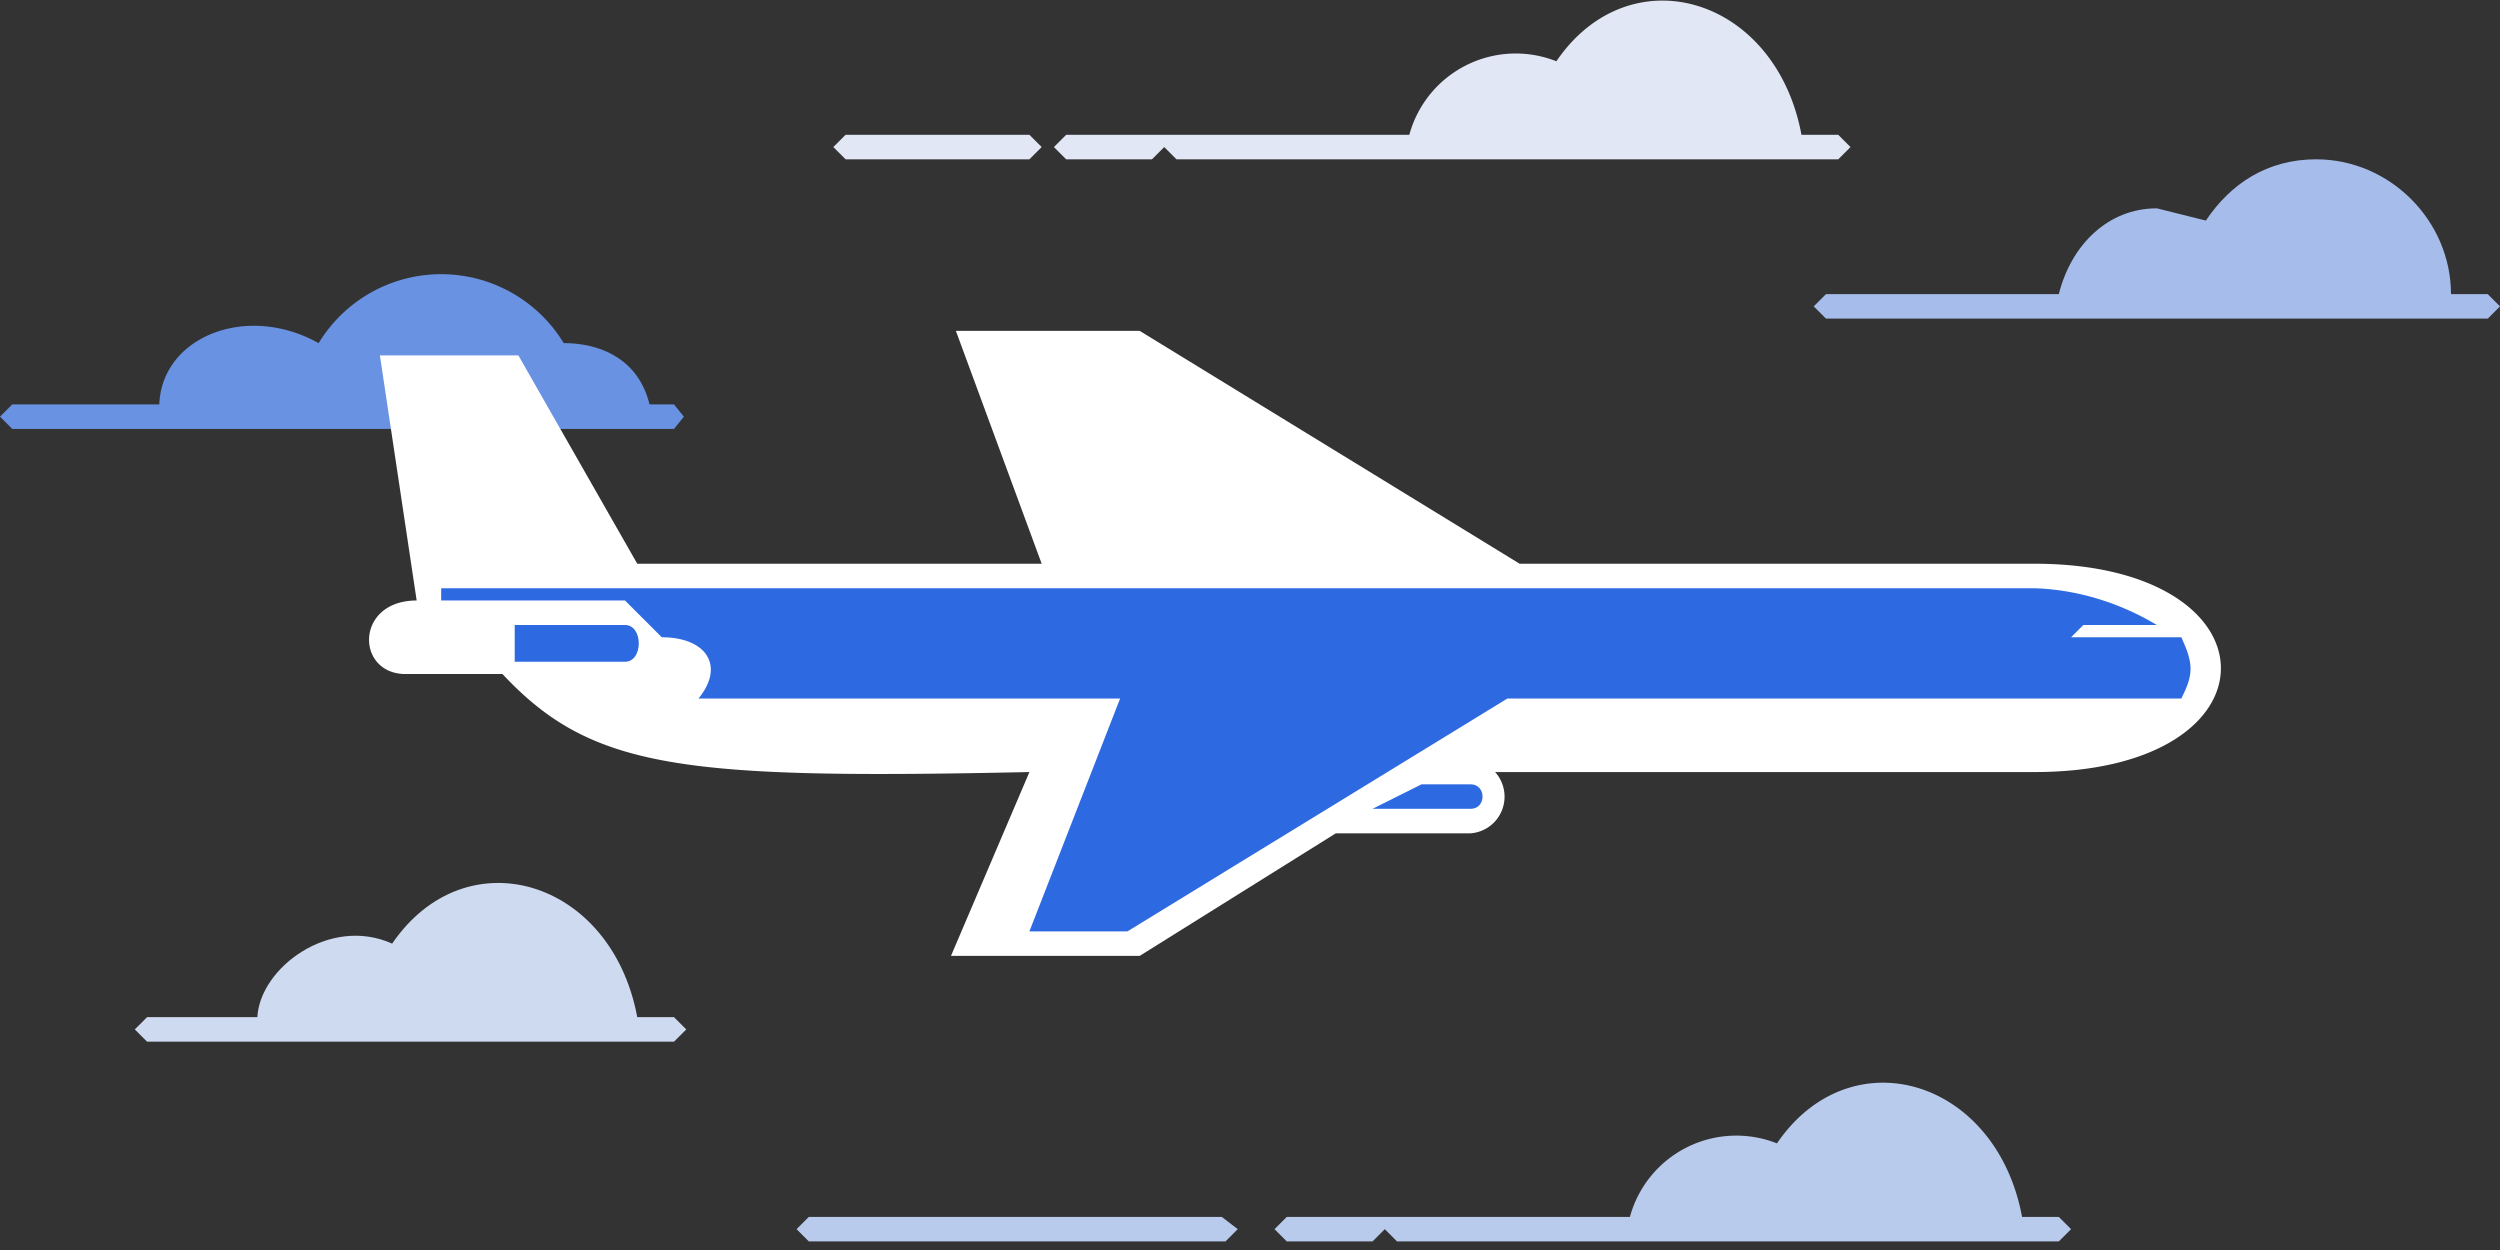
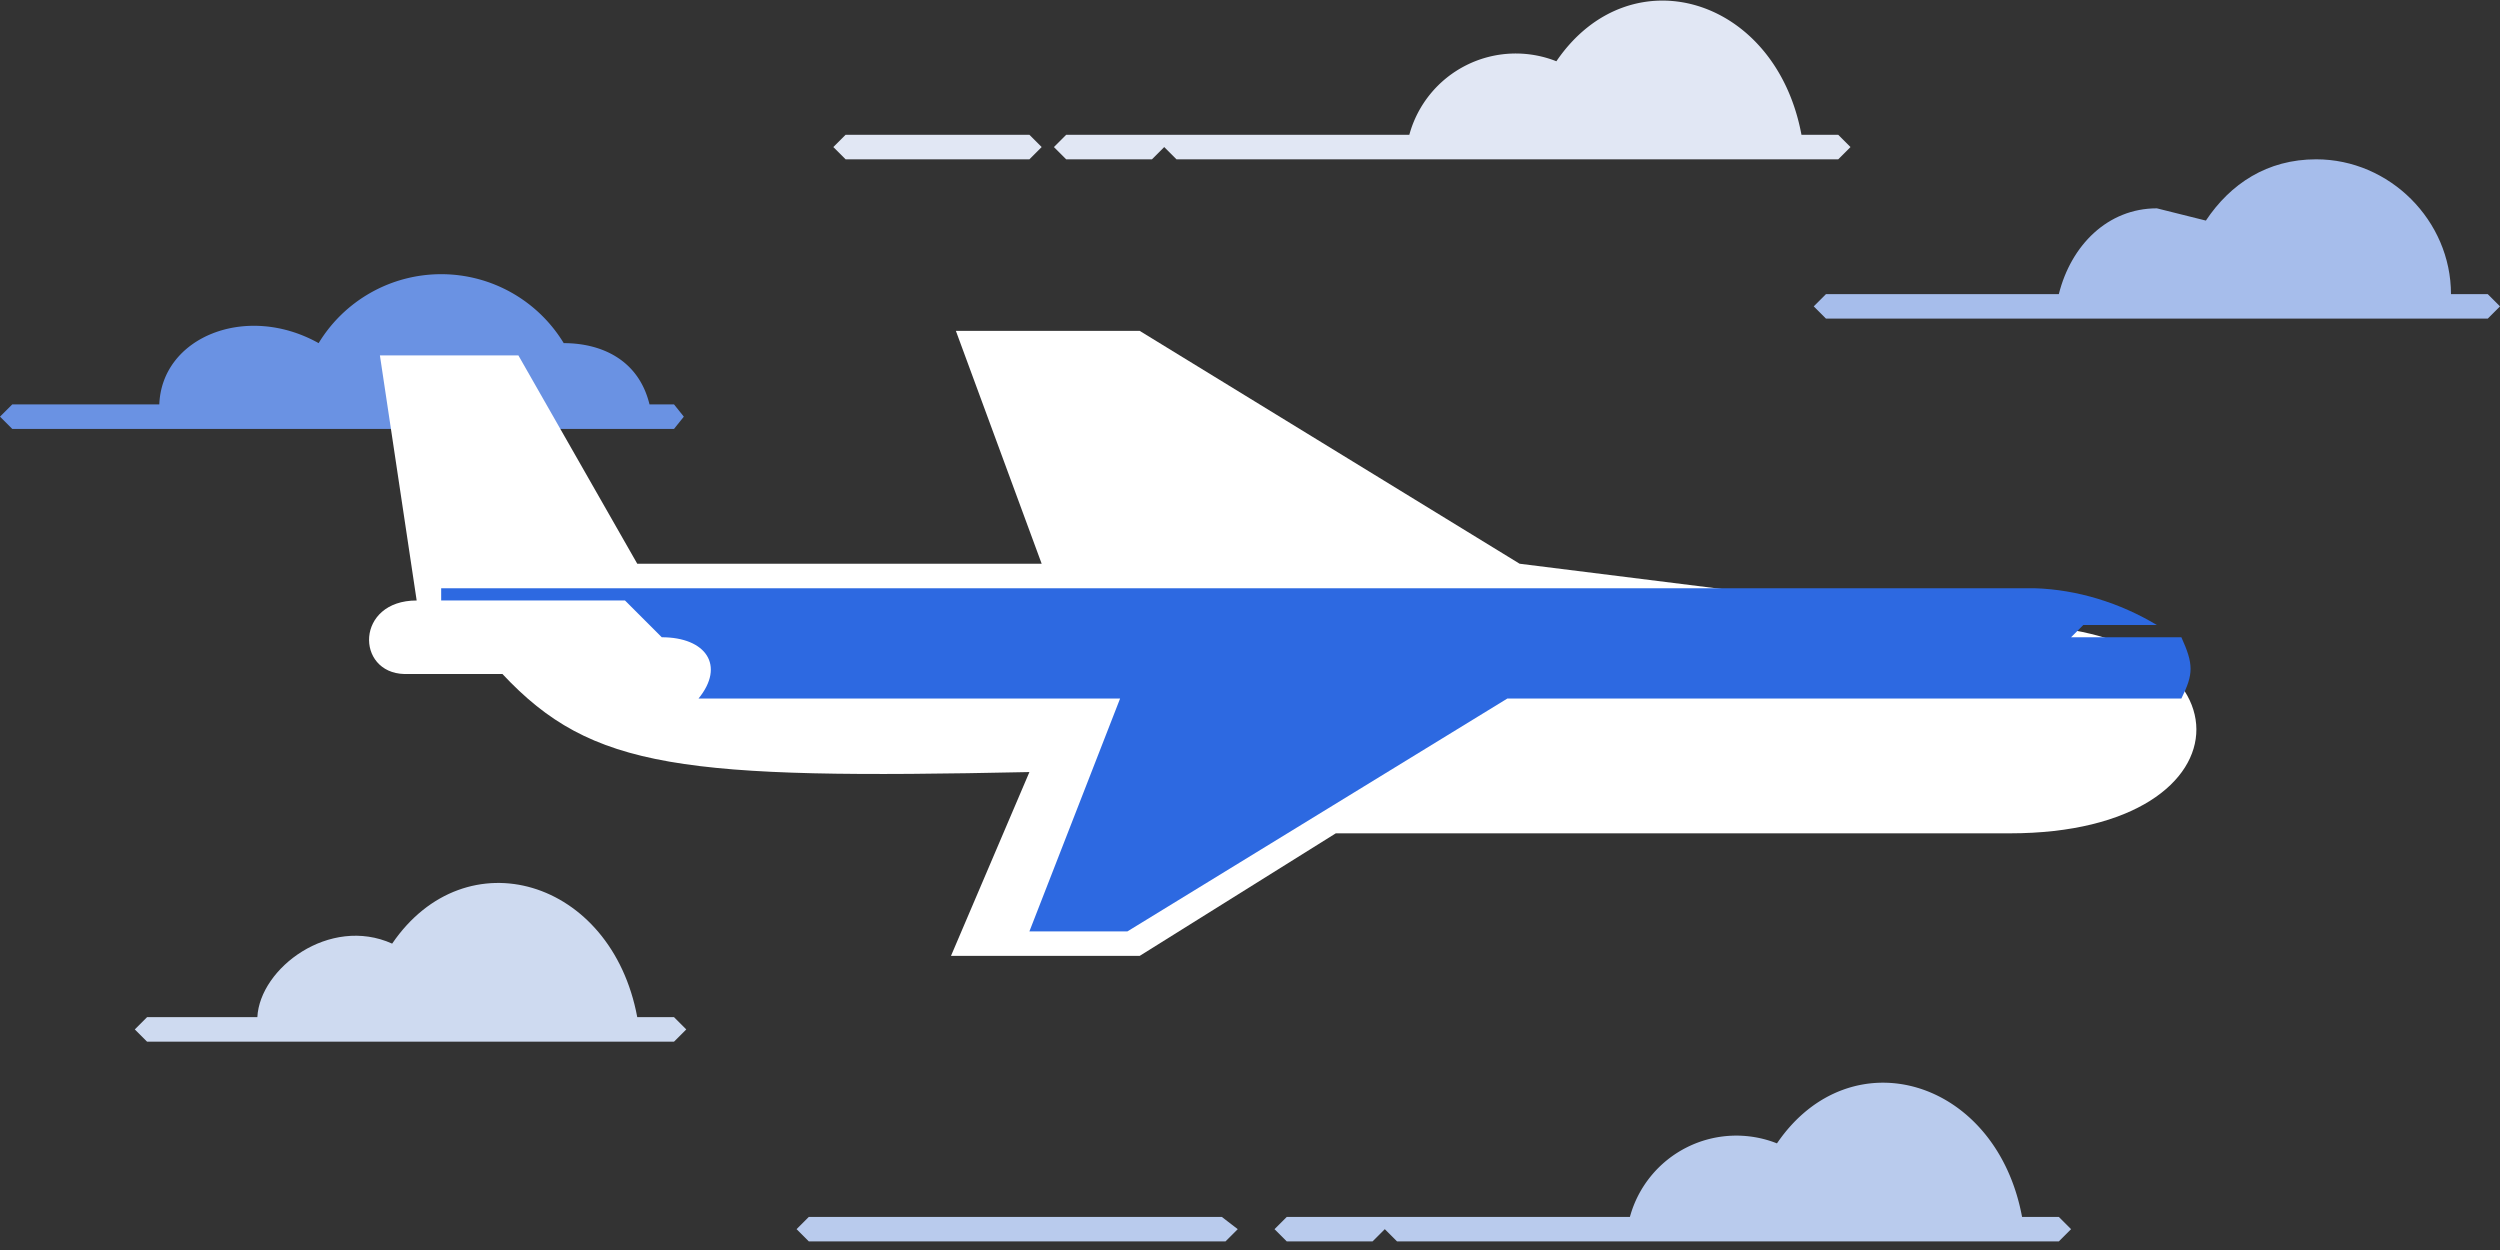
<svg xmlns="http://www.w3.org/2000/svg" height="102" width="204" viewBox="0 0 204 102" style="margin:0 auto">
  <rect x="0" y="0" width="204" height="102" fill="#333333" stroke="none" />
  <style>.cla,.clb{transform:translateX(100%);animation:cl1 linear infinite;animation-duration:5s;}.clb{animation:cl2 linear infinite;animation-duration:5s;}.pl{transform:translateX(-100%);animation:pl 10s ease infinite;}@keyframes pl{0%{transform:translate(-100%,0)}20%{transform:translate(0,0)}40%{transform:translate(0,6%)}60%{transform:translate(0,-5%)}80%{transform:translate(0,4%)}90%{transform:translate(0,0)}100%{transform:translate(100%,0)}}@keyframes cl1{0%{transform:translateX(100%)}100%{transform:translateX(-100%)}}@keyframes cl2{0%{transform:translateX(100%)}25%{transform:translateX(100%)}75%{transform:translateX(-100%)}100%{transform:translateX(-100%)}}</style>
  <g class="cla" fill="#e1e7f4">
    <path d="M69 13h15l1-1-1-1H69l-1 1 1 1z" />
    <path d="M87 13h7l1-1 1 1h54l1-1-1-1h-3c-2.1-11.3-14-14.8-20-6a9 9 0 0 0-12 6H87l-1 1 1 1" />
  </g>
  <path fill="#6a92e3" class="cla" d="M55 33h-2c-.9-3.7-4-5-7-5a11.7 11.7 0 0 0-20 0c-5.9-3.3-12.8-.5-13 5H1l-1 1 1 1h54l.8-1z" />
  <path fill="#a6bdeb" class="cla" d="M203 24h-3c0-6-5-11-11-11-4 0-7 2-9 5l-4-1c-4 0-7 3-8 7h-19l-1 1 1 1h54l1-1-1-1" />
  <path fill="#cedaf0" class="clb" d="M55 83h-3c-2.1-11.3-14-14.8-20-6-5.1-2.3-10.8 2-11 6h-9l-1 1 1 1h43l1-1z" />
  <g class="clb" fill="#b9cbed">
    <path d="m101 100.3-1.3-1H66l-1 1 1 1h34l1-1z" />
    <path d="M168 99.3h-3c-2.1-11.3-14-14.8-20-6a9 9 0 0 0-12 6h-28l-1 1 1 1h7l1-1 1 1h54l1-1-1-1" />
  </g>
  <g class="pl" fill="#2d69e1">
-     <path fill="#fff" d="M124 46 93 27H78l7 19H52l-9.7-17H31l3 20c-5 0-5 5.9-1 6h8c7.3 7.8 14.7 8.6 43 8l-6.4 15H93l16-10h11a3 3 0 0 0 2-5h44c20.4 0 20.2-17 0-17z" />
-     <path d="M51 54h-9v-3h9c1.5 0 1.5 3 0 3" />
-     <path d="M120 66h-8l4-2h4c1.3 0 1.3 2 0 2" />
+     <path fill="#fff" d="M124 46 93 27H78l7 19H52l-9.7-17H31l3 20c-5 0-5 5.9-1 6h8c7.3 7.8 14.7 8.6 43 8l-6.4 15H93l16-10h11h44c20.4 0 20.2-17 0-17z" />
    <path d="M178 57h-55L92 76h-8l7.4-19H57c2.2-2.7.6-5-3-5l-3-3H36v-1h130c3.5.1 7 1.2 10 3h-6l-1 1h9c1 2.2 1 3 0 5" />
  </g>
</svg>